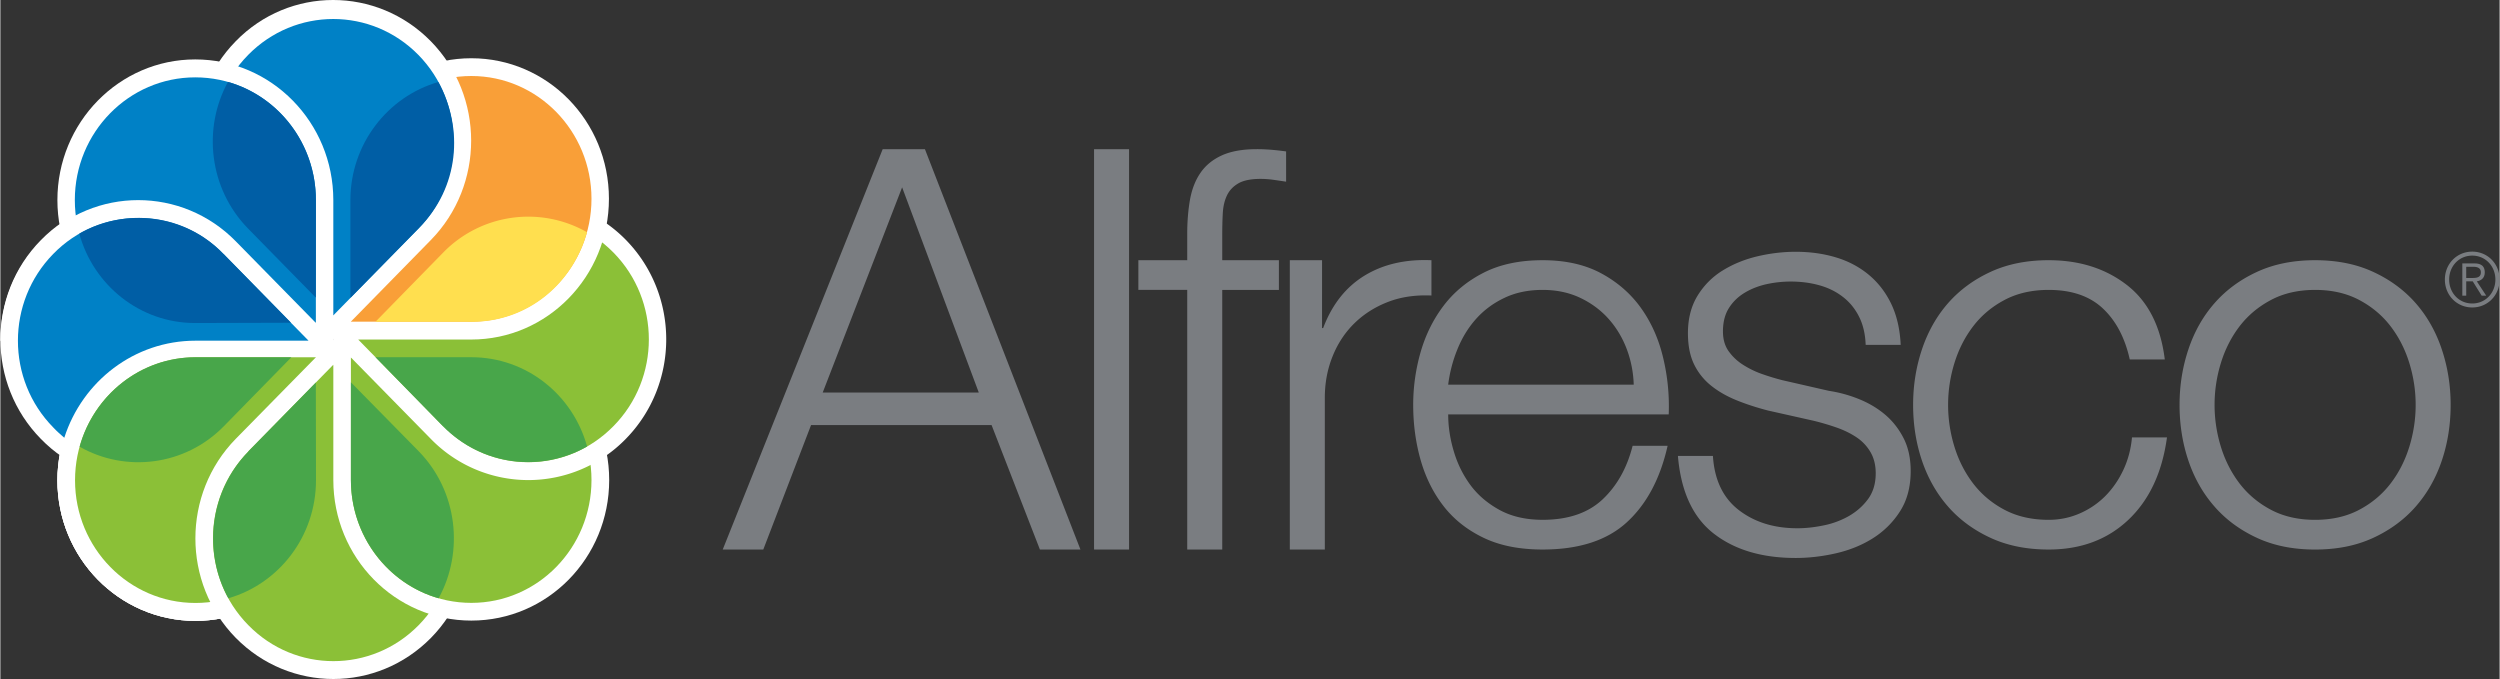
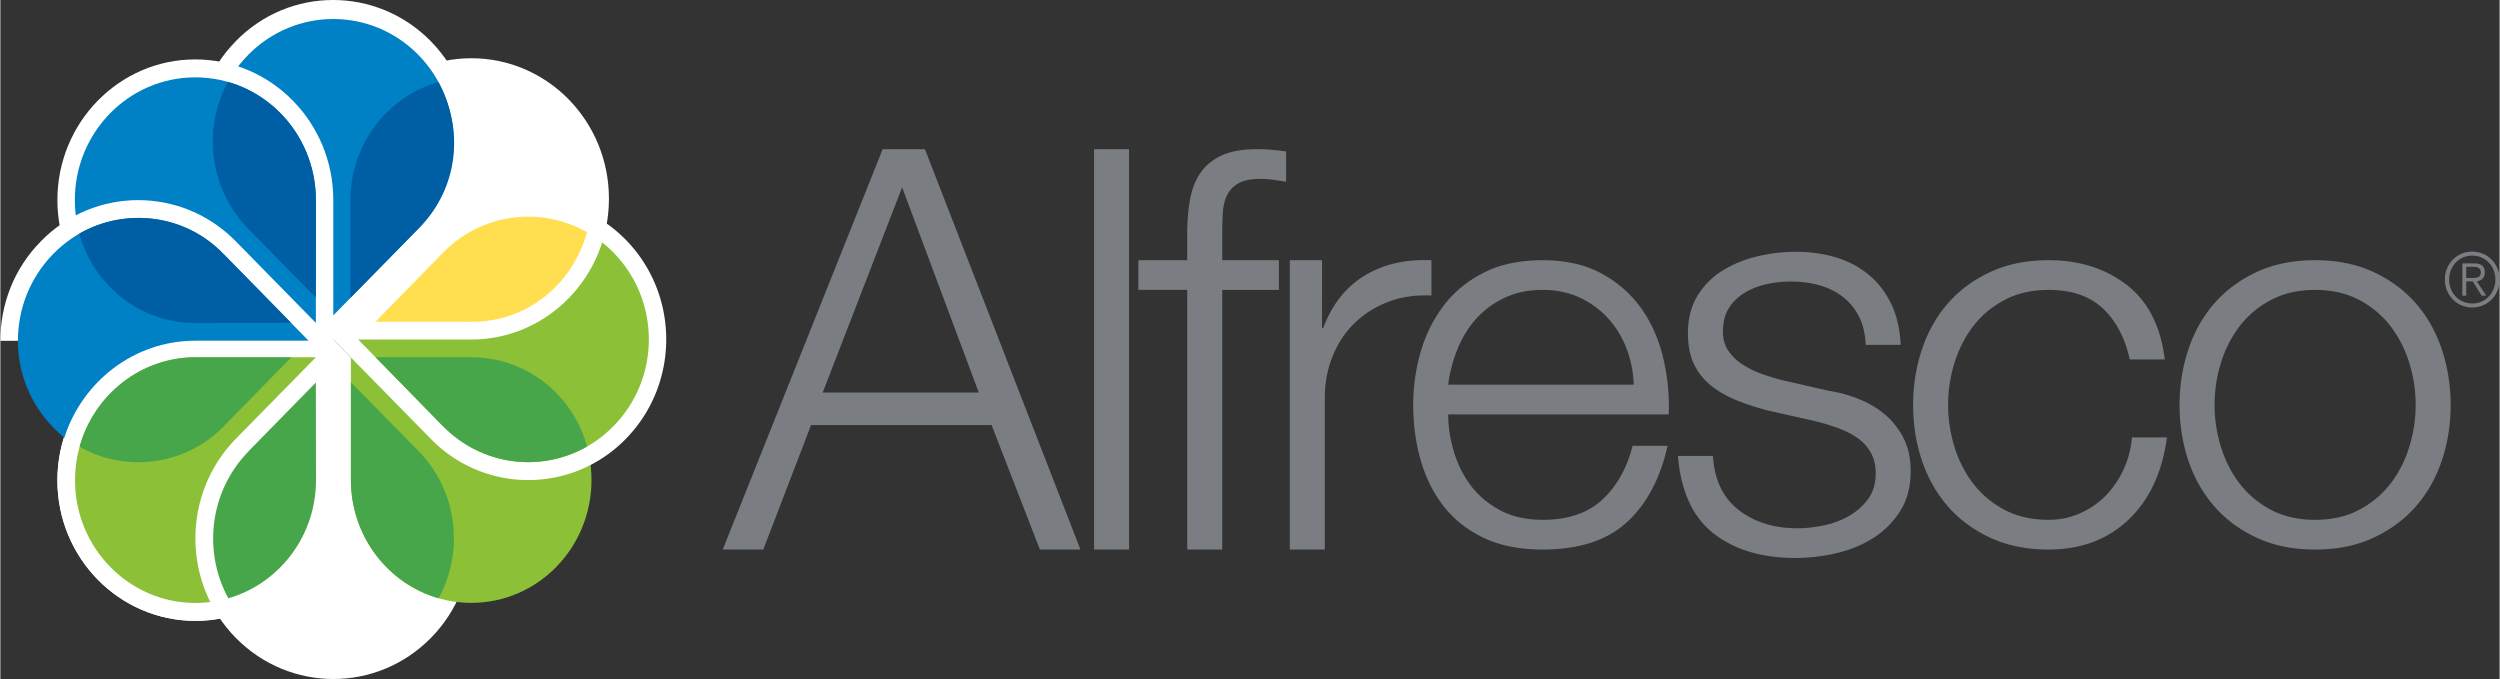
<svg xmlns="http://www.w3.org/2000/svg" width="2500" height="679" viewBox="-28.579 0.045 559.585 152.029">
  <rect x="-28.579" y="0.045" width="559.585" height="152.029" fill="#333333" stroke="none" />
  <path d="M133.156 123.088h9.079l10.697-27.866h40.42l10.821 27.866h9.076l-34.822-89.644h-9.457l-35.814 89.644zm40.167-81.102l17.165 45.949h-34.947l17.782-45.949zM216.297 123.088h7.835V33.444h-7.835zM257.682 58.307H245v-5.649c0-1.759.038-3.391.123-4.895.082-1.513.393-2.827.932-3.959.538-1.128 1.388-2.028 2.547-2.7 1.16-.668 2.82-1.004 4.979-1.004.911 0 1.824.063 2.737.187.907.126 1.903.272 2.979.441V33.95a60.119 60.119 0 0 0-3.354-.374 38.578 38.578 0 0 0-3.235-.132c-3.151 0-5.742.464-7.775 1.381-2.031.92-3.63 2.218-4.788 3.89-1.161 1.68-1.943 3.688-2.364 6.026-.412 2.346-.622 4.9-.622 7.66v5.904h-10.942v6.649h10.942v58.132H245v-58.13h12.682v-6.649zM260.129 123.088h7.837V89.09c0-3.293.577-6.389 1.742-9.272 1.158-2.885 2.797-5.355 4.908-7.42 2.12-2.06 4.628-3.648 7.526-4.762 2.899-1.117 6.136-1.584 9.698-1.425v-7.903c-5.802-.252-10.798.895-14.985 3.45-4.185 2.559-7.271 6.466-9.264 11.741h-.246V58.307h-7.218l.002 64.781zM344.963 92.833a46.345 46.345 0 0 0-1.244-12.678c-.988-4.171-2.627-7.859-4.911-11.078-2.28-3.21-5.239-5.812-8.893-7.798-3.646-1.983-8.041-2.973-13.182-2.973s-9.536.93-13.184 2.787c-3.648 1.857-6.637 4.31-8.956 7.358-2.315 3.041-4.04 6.503-5.162 10.379a42.728 42.728 0 0 0-1.678 11.867c0 4.349.562 8.48 1.678 12.396 1.122 3.913 2.847 7.356 5.162 10.325 2.319 2.968 5.307 5.315 8.956 7.058 3.646 1.746 8.043 2.608 13.184 2.608 8.124 0 14.403-2.027 18.841-6.088 4.438-4.059 7.484-9.772 9.144-17.141h-7.836c-1.243 4.942-3.481 8.938-6.716 11.994-3.234 3.051-7.712 4.582-13.433 4.582-3.729 0-6.941-.734-9.639-2.203-2.694-1.475-4.873-3.338-6.531-5.585-1.655-2.246-2.901-4.772-3.725-7.562-.836-2.791-1.247-5.541-1.247-8.253h49.371v.005zm-49.375-6.659a31.032 31.032 0 0 1 2.054-7.89c1.039-2.583 2.421-4.854 4.163-6.81 1.743-1.958 3.855-3.538 6.351-4.723 2.481-1.193 5.339-1.796 8.575-1.796 3.148 0 5.968.604 8.458 1.796 2.489 1.187 4.603 2.766 6.343 4.723 1.738 1.956 3.085 4.214 4.039 6.739a24.634 24.634 0 0 1 1.558 7.958l-41.541.003zM396.906 77.264c-.166-3.514-.872-6.569-2.113-9.165-1.244-2.593-2.923-4.77-5.031-6.527-2.119-1.76-4.566-3.057-7.344-3.892-2.778-.84-5.788-1.26-9.018-1.26-2.817 0-5.656.336-8.521 1.003-2.857.674-5.447 1.723-7.767 3.146-2.331 1.419-4.217 3.307-5.664 5.643-1.449 2.349-2.18 5.157-2.18 8.418 0 2.765.454 5.085 1.368 6.972a13.745 13.745 0 0 0 3.792 4.768c1.616 1.301 3.506 2.387 5.664 3.269 2.153.876 4.516 1.648 7.087 2.319l10.077 2.26a56.06 56.06 0 0 1 5.16 1.507c1.701.586 3.214 1.315 4.542 2.197a10.069 10.069 0 0 1 3.17 3.326c.788 1.337 1.185 2.928 1.185 4.774 0 2.256-.564 4.164-1.678 5.711-1.125 1.552-2.558 2.824-4.291 3.832a18.92 18.92 0 0 1-5.727 2.125c-2.068.426-4.021.633-5.847.633-5.226 0-9.594-1.359-13.12-4.08-3.524-2.722-5.453-6.761-5.79-12.115h-7.836c.667 7.955 3.344 13.75 8.026 17.39 4.688 3.641 10.803 5.458 18.347 5.458 2.987 0 6.01-.354 9.079-1.062 3.065-.715 5.826-1.84 8.27-3.395a19.408 19.408 0 0 0 6.035-6.031c1.571-2.467 2.361-5.455 2.361-8.971 0-2.854-.538-5.318-1.616-7.415-1.077-2.086-2.466-3.844-4.168-5.268-1.699-1.422-3.646-2.576-5.846-3.455a29.712 29.712 0 0 0-6.652-1.819l-10.449-2.389a52.697 52.697 0 0 1-4.353-1.314 20.435 20.435 0 0 1-4.353-2.076 11.53 11.53 0 0 1-3.302-3.07c-.869-1.211-1.295-2.698-1.295-4.457 0-2.086.447-3.854 1.359-5.271.906-1.426 2.116-2.576 3.612-3.455 1.485-.876 3.125-1.499 4.907-1.882a25.304 25.304 0 0 1 5.286-.562c2.237 0 4.35.265 6.346.815 1.981.541 3.751 1.396 5.281 2.573 1.533 1.165 2.759 2.652 3.671 4.457.914 1.796 1.404 3.908 1.492 6.339h7.841v-.004zM456.035 80.526c-.912-7.449-3.753-13.017-8.521-16.696-4.774-3.684-10.597-5.524-17.476-5.524-4.896 0-9.226.865-12.999 2.607-3.772 1.74-6.949 4.076-9.519 6.999-2.568 2.933-4.513 6.372-5.842 10.326-1.326 3.955-1.991 8.107-1.991 12.458 0 4.429.665 8.6 1.991 12.517 1.329 3.916 3.272 7.336 5.842 10.267 2.569 2.93 5.743 5.256 9.519 6.998 3.773 1.746 8.104 2.608 12.999 2.608 7.211 0 13.157-2.22 17.844-6.652 4.688-4.436 7.568-10.585 8.646-18.454h-7.836c-.245 2.68-.915 5.146-1.991 7.403-1.078 2.263-2.447 4.206-4.099 5.843a18.361 18.361 0 0 1-5.726 3.828c-2.15.923-4.438 1.381-6.84 1.381-3.734 0-7.011-.74-9.832-2.218-2.82-1.48-5.157-3.434-7.022-5.853-1.863-2.417-3.273-5.171-4.229-8.245a31.795 31.795 0 0 1-1.434-9.423c0-3.2.48-6.335 1.434-9.419.958-3.074 2.366-5.828 4.229-8.244 1.865-2.419 4.202-4.369 7.022-5.852 2.82-1.485 6.098-2.226 9.832-2.226 5.138 0 9.183 1.382 12.122 4.143 2.951 2.768 4.955 6.575 6.035 11.431h7.84l.002-.003zM489.688 58.307c-4.89 0-9.222.865-12.997 2.608-3.771 1.74-6.945 4.076-9.509 6.999-2.577 2.932-4.521 6.371-5.849 10.326-1.325 3.953-1.991 8.107-1.991 12.456 0 4.431.666 8.6 1.991 12.519 1.327 3.916 3.272 7.336 5.849 10.265 2.562 2.931 5.737 5.258 9.509 7 3.775 1.746 8.107 2.608 12.997 2.608 4.896 0 9.229-.864 12.999-2.608 3.773-1.742 6.945-4.069 9.518-7 2.566-2.929 4.519-6.349 5.844-10.265 1.324-3.919 1.99-8.088 1.99-12.519 0-4.351-.666-8.503-1.99-12.456-1.325-3.956-3.276-7.395-5.844-10.326-2.572-2.923-5.742-5.259-9.518-6.999-3.771-1.744-8.103-2.608-12.999-2.608zm0 6.649c3.731 0 7.011.74 9.826 2.226 2.819 1.482 5.161 3.433 7.03 5.852 1.862 2.417 3.275 5.17 4.229 8.244a31.841 31.841 0 0 1 1.434 9.419c0 3.196-.483 6.338-1.434 9.423-.954 3.074-2.365 5.828-4.229 8.245-1.869 2.419-4.211 4.371-7.03 5.853-2.813 1.476-6.095 2.218-9.826 2.218-3.729 0-7.007-.74-9.821-2.218-2.82-1.48-5.162-3.434-7.035-5.853-1.856-2.417-3.271-5.171-4.223-8.245a31.754 31.754 0 0 1-1.427-9.423c0-3.2.474-6.335 1.427-9.419.951-3.074 2.366-5.828 4.223-8.244 1.873-2.419 4.215-4.369 7.035-5.852 2.814-1.486 6.09-2.226 9.821-2.226zM531.006 62.635c0 3.515-2.664 6.25-6.127 6.25s-6.131-2.735-6.131-6.25c0-3.507 2.668-6.25 6.131-6.25s6.127 2.744 6.127 6.25zm-11.299 0c0 2.99 2.2 5.362 5.172 5.362 2.968 0 5.178-2.371 5.178-5.362 0-2.986-2.21-5.356-5.178-5.356-2.972 0-5.172 2.37-5.172 5.356zm3.824 3.615h-.878v-7.226h2.714c1.602 0 2.312.704 2.312 1.999 0 1.283-.824 1.852-1.776 2.017l2.104 3.211h-1.018l-1.999-3.211h-1.46v3.21zm1.147-3.962c1.075 0 2.128-.035 2.128-1.264 0-1.007-.827-1.244-1.68-1.244h-1.597v2.508h1.149z" fill="#7a7d81" />
-   <path d="M45.967 76.098L24.941 54.635l-.763-.782c-12.052-12.33-31.69-12.33-43.684-.048-12.09 12.272-12.09 32.231 0 44.519 11.993 12.32 31.579 12.32 43.625 0l21.848-22.226z" fill="#fff" />
  <path d="M45.967 76.069v30.316l.043 1.113c0 17.382-13.846 31.558-30.912 31.558-17.068 0-30.91-14.086-30.91-31.47 0-17.4 13.894-31.519 30.91-31.519l30.869.002z" fill="#fff" />
  <path d="M45.967 76.069v30.316l.043 1.113c0 17.382-13.846 31.558-30.912 31.558-17.068 0-30.91-14.086-30.91-31.47 0-17.4 13.894-31.519 30.91-31.519l30.869.002z" fill="#fff" />
-   <path d="M45.967 76.069v30.316l.043 1.113c0 17.382-13.846 31.558-30.912 31.558-17.068 0-30.91-14.086-30.91-31.47 0-1.938.204-3.813.521-5.62 12.045 8.551 28.703 7.34 39.412-3.635l21.847-22.234v-.028z" fill="#fff" />
  <path d="M15.098 80.042c-14.871 0-26.96 12.331-26.96 27.546 0 15.158 12.089 27.461 26.96 27.461 14.921 0 26.967-12.303 26.967-27.461V80.042H15.098z" fill="#8bc037" />
  <path d="M45.967 76.069l21.009 21.425.865.781c12.002 12.313 12.058 32.304 0 44.582-12.092 12.289-31.624 12.289-43.72 0-12.047-12.278-12.047-32.246 0-44.555l21.846-22.233z" fill="#fff" />
-   <path d="M26.939 101.13c-10.553 10.736-10.553 28.184 0 38.889 10.504 10.741 27.586 10.741 38.139 0 10.507-10.707 10.507-28.151 0-38.889l-.878-.806-18.233-18.618-19.027 19.388-.001.036z" fill="#8bc037" />
-   <path d="M45.967 76.069h29.77l1.083-.054c17.072 0 30.916 14.11 30.916 31.514 0 17.412-13.796 31.466-30.864 31.466-17.067 0-30.902-14.079-30.902-31.466v-31.46h-.003z" fill="#fff" />
  <path d="M49.906 107.529c0 15.194 12.041 27.5 26.964 27.5 14.856 0 26.901-12.306 26.901-27.5 0-15.213-12.045-27.487-26.901-27.487H49.906V107.529z" fill="#8bc037" />
  <path d="M45.967 76.069l21.008-21.456.813-.808c12.053-12.282 31.627-12.333 43.677-.057 12.052 12.315 12.052 32.244 0 44.554a30.446 30.446 0 0 1-43.677 0L45.967 76.069z" fill="#fff" />
  <path d="M70.606 95.456c10.461 10.771 27.532 10.771 38.089 0 10.562-10.719 10.562-28.115 0-38.861-10.557-10.735-27.628-10.735-38.089 0l-.865.84L51.54 76.069l18.972 19.364.094.023z" fill="#8bc037" />
  <path d="M45.967 76.069v-31.47c0-17.368 13.78-31.512 30.902-31.512 17.021 0 30.81 14.052 30.81 31.459 0 17.406-13.786 31.521-30.81 31.521H45.967v.002z" fill="#fff" />
-   <path d="M76.869 72.068c14.856 0 26.902-12.311 26.902-27.517 0-15.149-12.045-27.488-26.902-27.488-14.922 0-27.02 12.339-27.02 27.488l.056 1.178v26.338h26.808l.156.001z" fill="#f99f38" />
  <path d="M45.967 76.069L24.941 54.614l-.82-.76c-12.047-12.33-12.047-32.303 0-44.582 11.995-12.304 31.582-12.304 43.669 0 12.053 12.281 12.053 32.252 0 44.534L45.967 76.069z" fill="#fff" />
  <path d="M65.022 51.243c10.503-10.74 10.503-28.171 0-38.895-10.548-10.73-27.579-10.73-38.131 0-10.562 10.725-10.562 28.154 0 38.895l.769.824 18.308 18.586 19-19.362.054-.048z" fill="#0081c6" />
  <path d="M45.967 76.325H16.222l-1.124.031c-17.017 0-30.91-14.117-30.91-31.512 0-17.383 13.842-31.495 30.857-31.495 17.07 0 30.921 14.112 30.921 31.506v31.47z" fill="#fff" />
  <path d="M42.06 44.855c0-15.194-12.045-27.489-27.015-27.489-14.861 0-26.954 12.295-26.954 27.468 0 15.183 12.093 27.521 26.954 27.521l1.177-.031H42.06V44.855z" fill="#0081c6" />
  <path d="M45.967 76.325l-74.546.031c0-8.052 2.971-16.122 9.074-22.293 11.992-12.281 31.579-12.281 43.625 0l21.847 22.262z" fill="#fff" />
  <path d="M21.352 56.888l19.069 19.437H15.098c-13.687 0-25.325 9.097-29.367 21.737-.824-.729-1.698-1.469-2.46-2.299-10.562-10.738-10.562-28.109 0-38.875 10.451-10.724 27.577-10.724 38.081 0" fill="#0081c6" />
  <path d="M21.4 56.912l15.091 15.396-21.465.065c-12.354 0-22.772-8.463-25.933-20.019 10.247-5.856 23.668-4.449 32.257 4.534l.05.024zM42.07 44.911l-.022 21.777-15.15-15.449c-8.725-8.915-10.261-22.401-4.519-32.854 11.327 3.234 19.689 13.851 19.689 26.466v.059l.002.001zM49.789 66.736V44.89c0-12.588 8.35-23.222 19.69-26.483 5.736 10.481 4.656 23.619-4.346 32.703L49.789 66.736z" fill="#005ea5" />
  <path d="M55.419 72.08l15.137-15.474a26.582 26.582 0 0 1 32.217-4.565C99.534 63.59 89.655 71.888 77.496 72.09l-22.077-.01z" fill="#ffdf4f" />
  <path d="M55.418 80.025h21.425c12.354 0 22.763 8.414 25.944 19.989-10.31 5.877-23.544 4.338-32.302-4.566L55.418 80.025zM49.904 107.385v-21.74l15.174 15.425c8.726 8.932 10.201 22.48 4.466 32.934-11.329-3.25-19.64-13.907-19.64-26.513v-.106zM26.975 101.078l15.081-15.382.034 21.854c0 12.598-8.298 23.185-19.629 26.449-5.738-10.473-4.201-23.989 4.514-32.879v-.042zM15.251 80.032h21.326L21.454 95.479c-8.706 8.896-22.051 10.433-32.292 4.582 3.222-11.584 13.641-20.028 25.995-20.028l.094-.001z" fill="#48a64a" />
</svg>